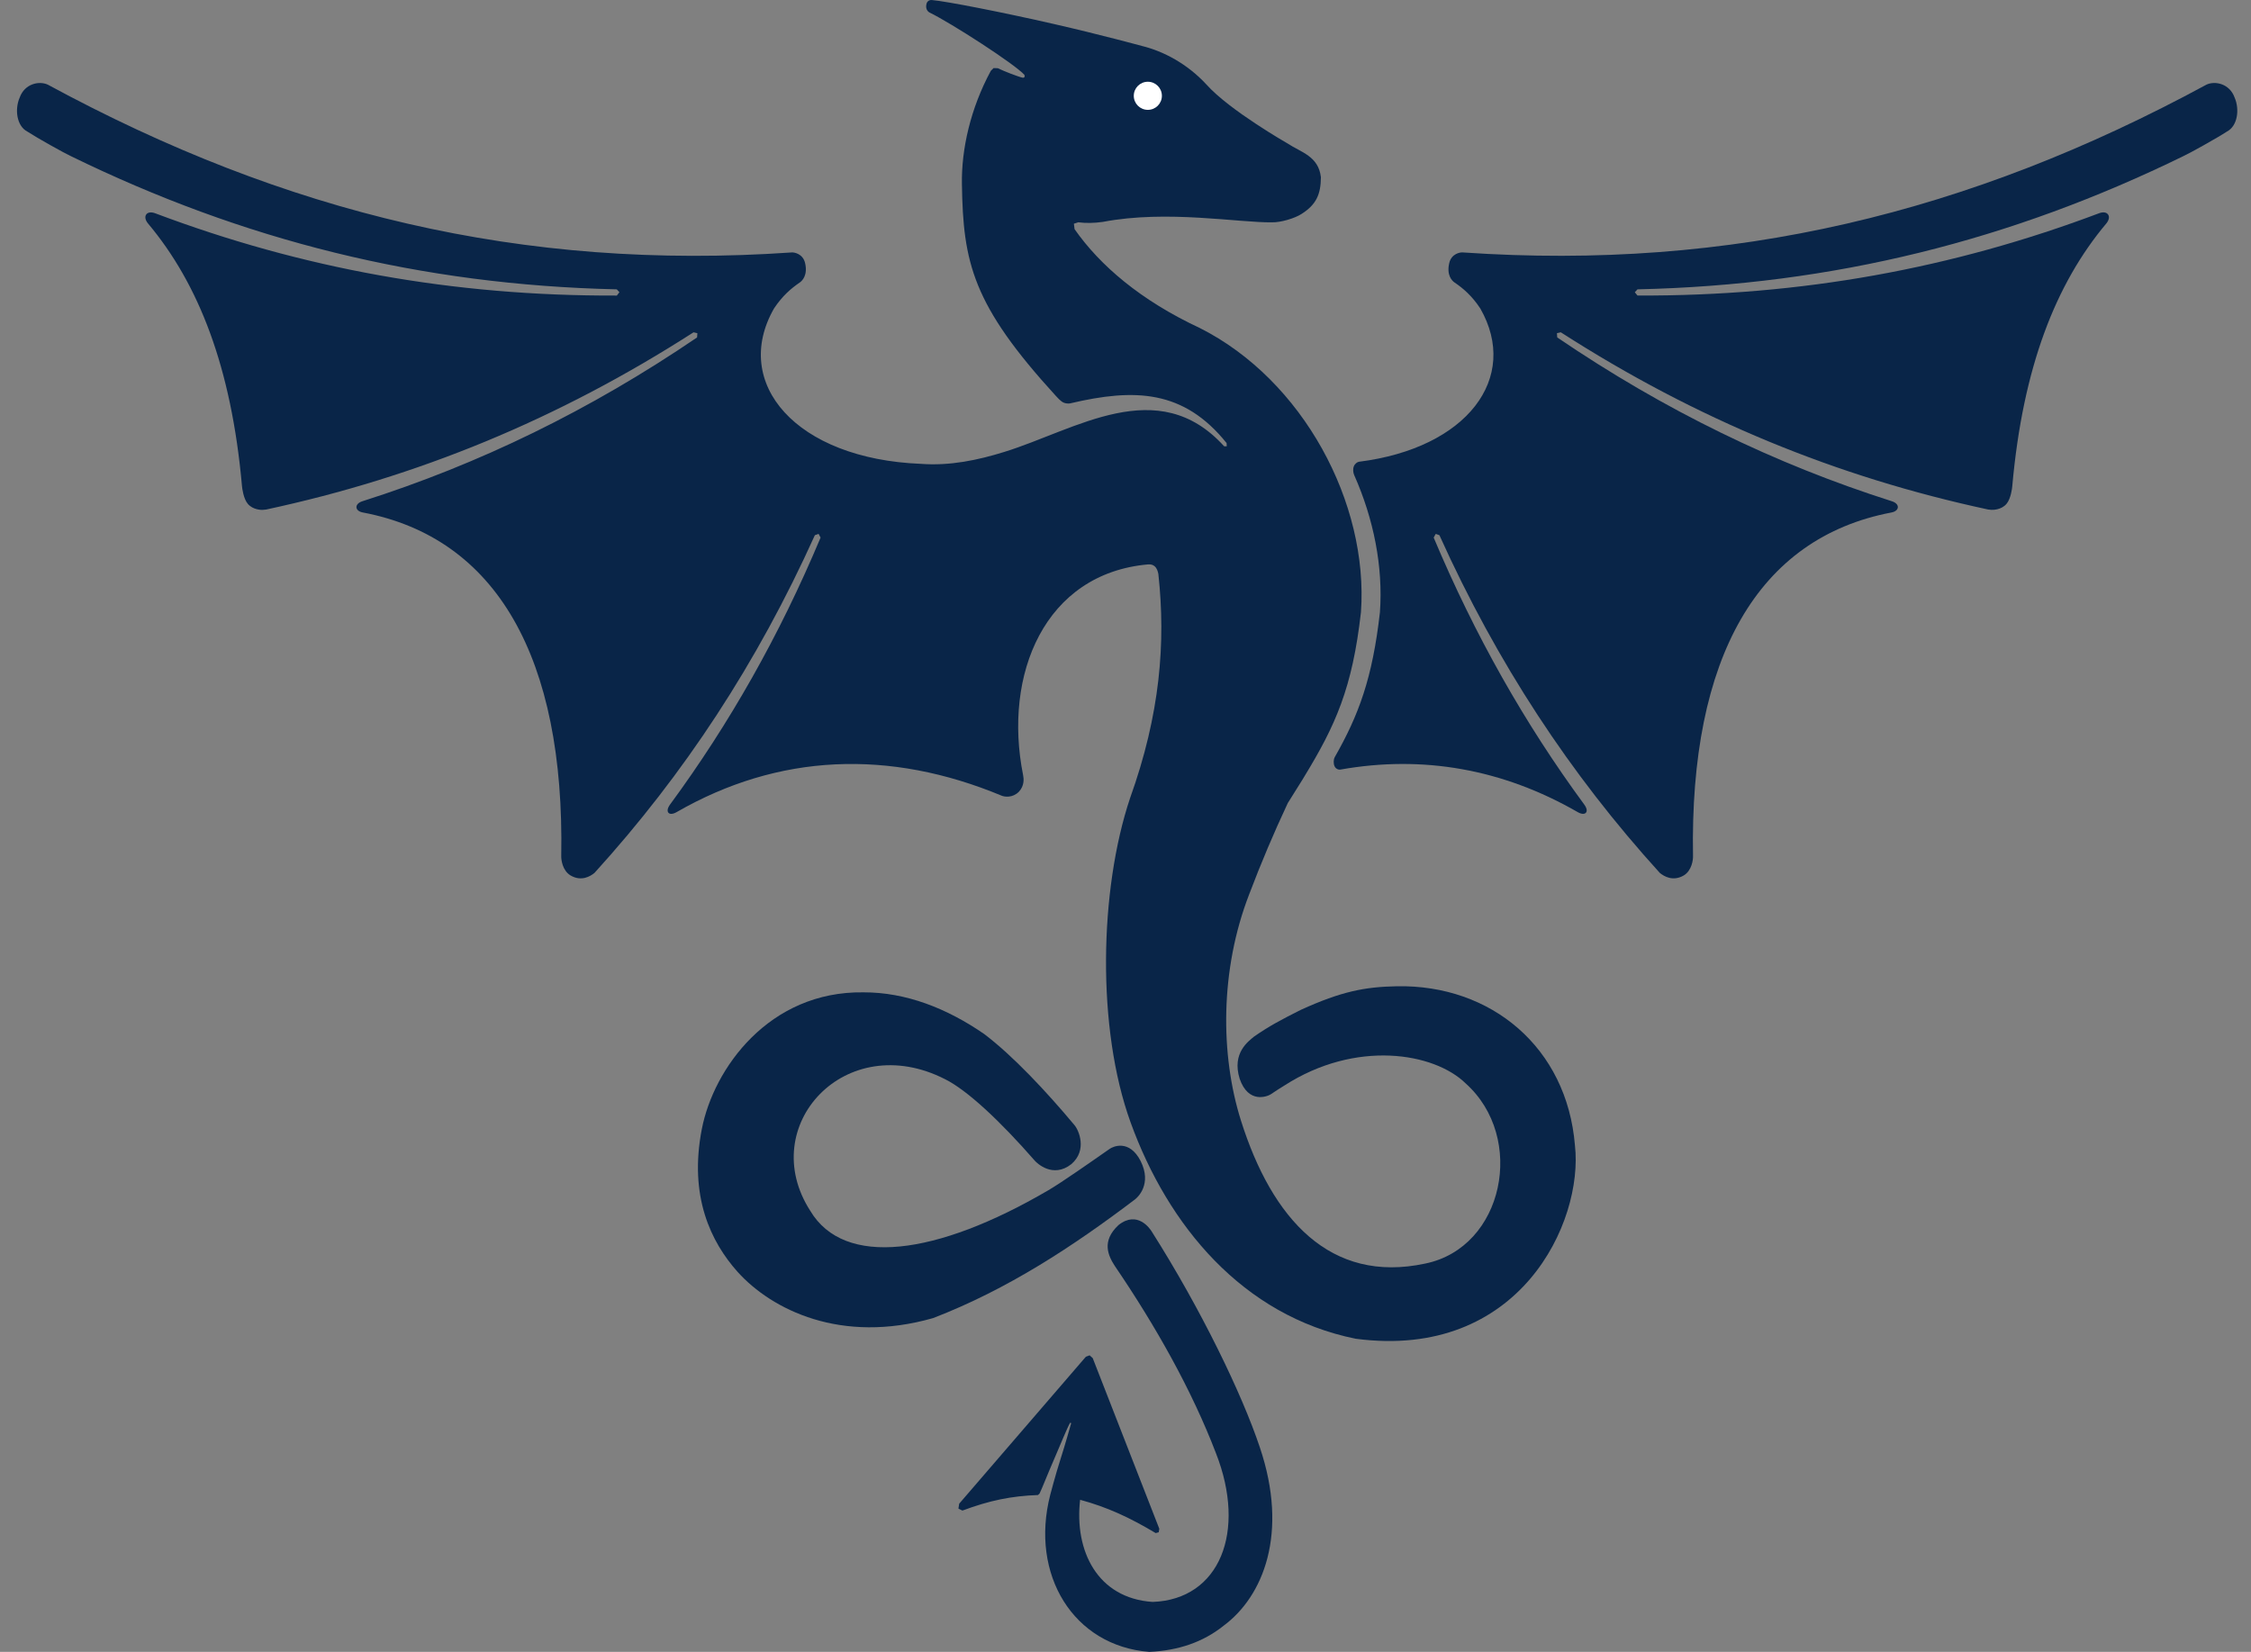
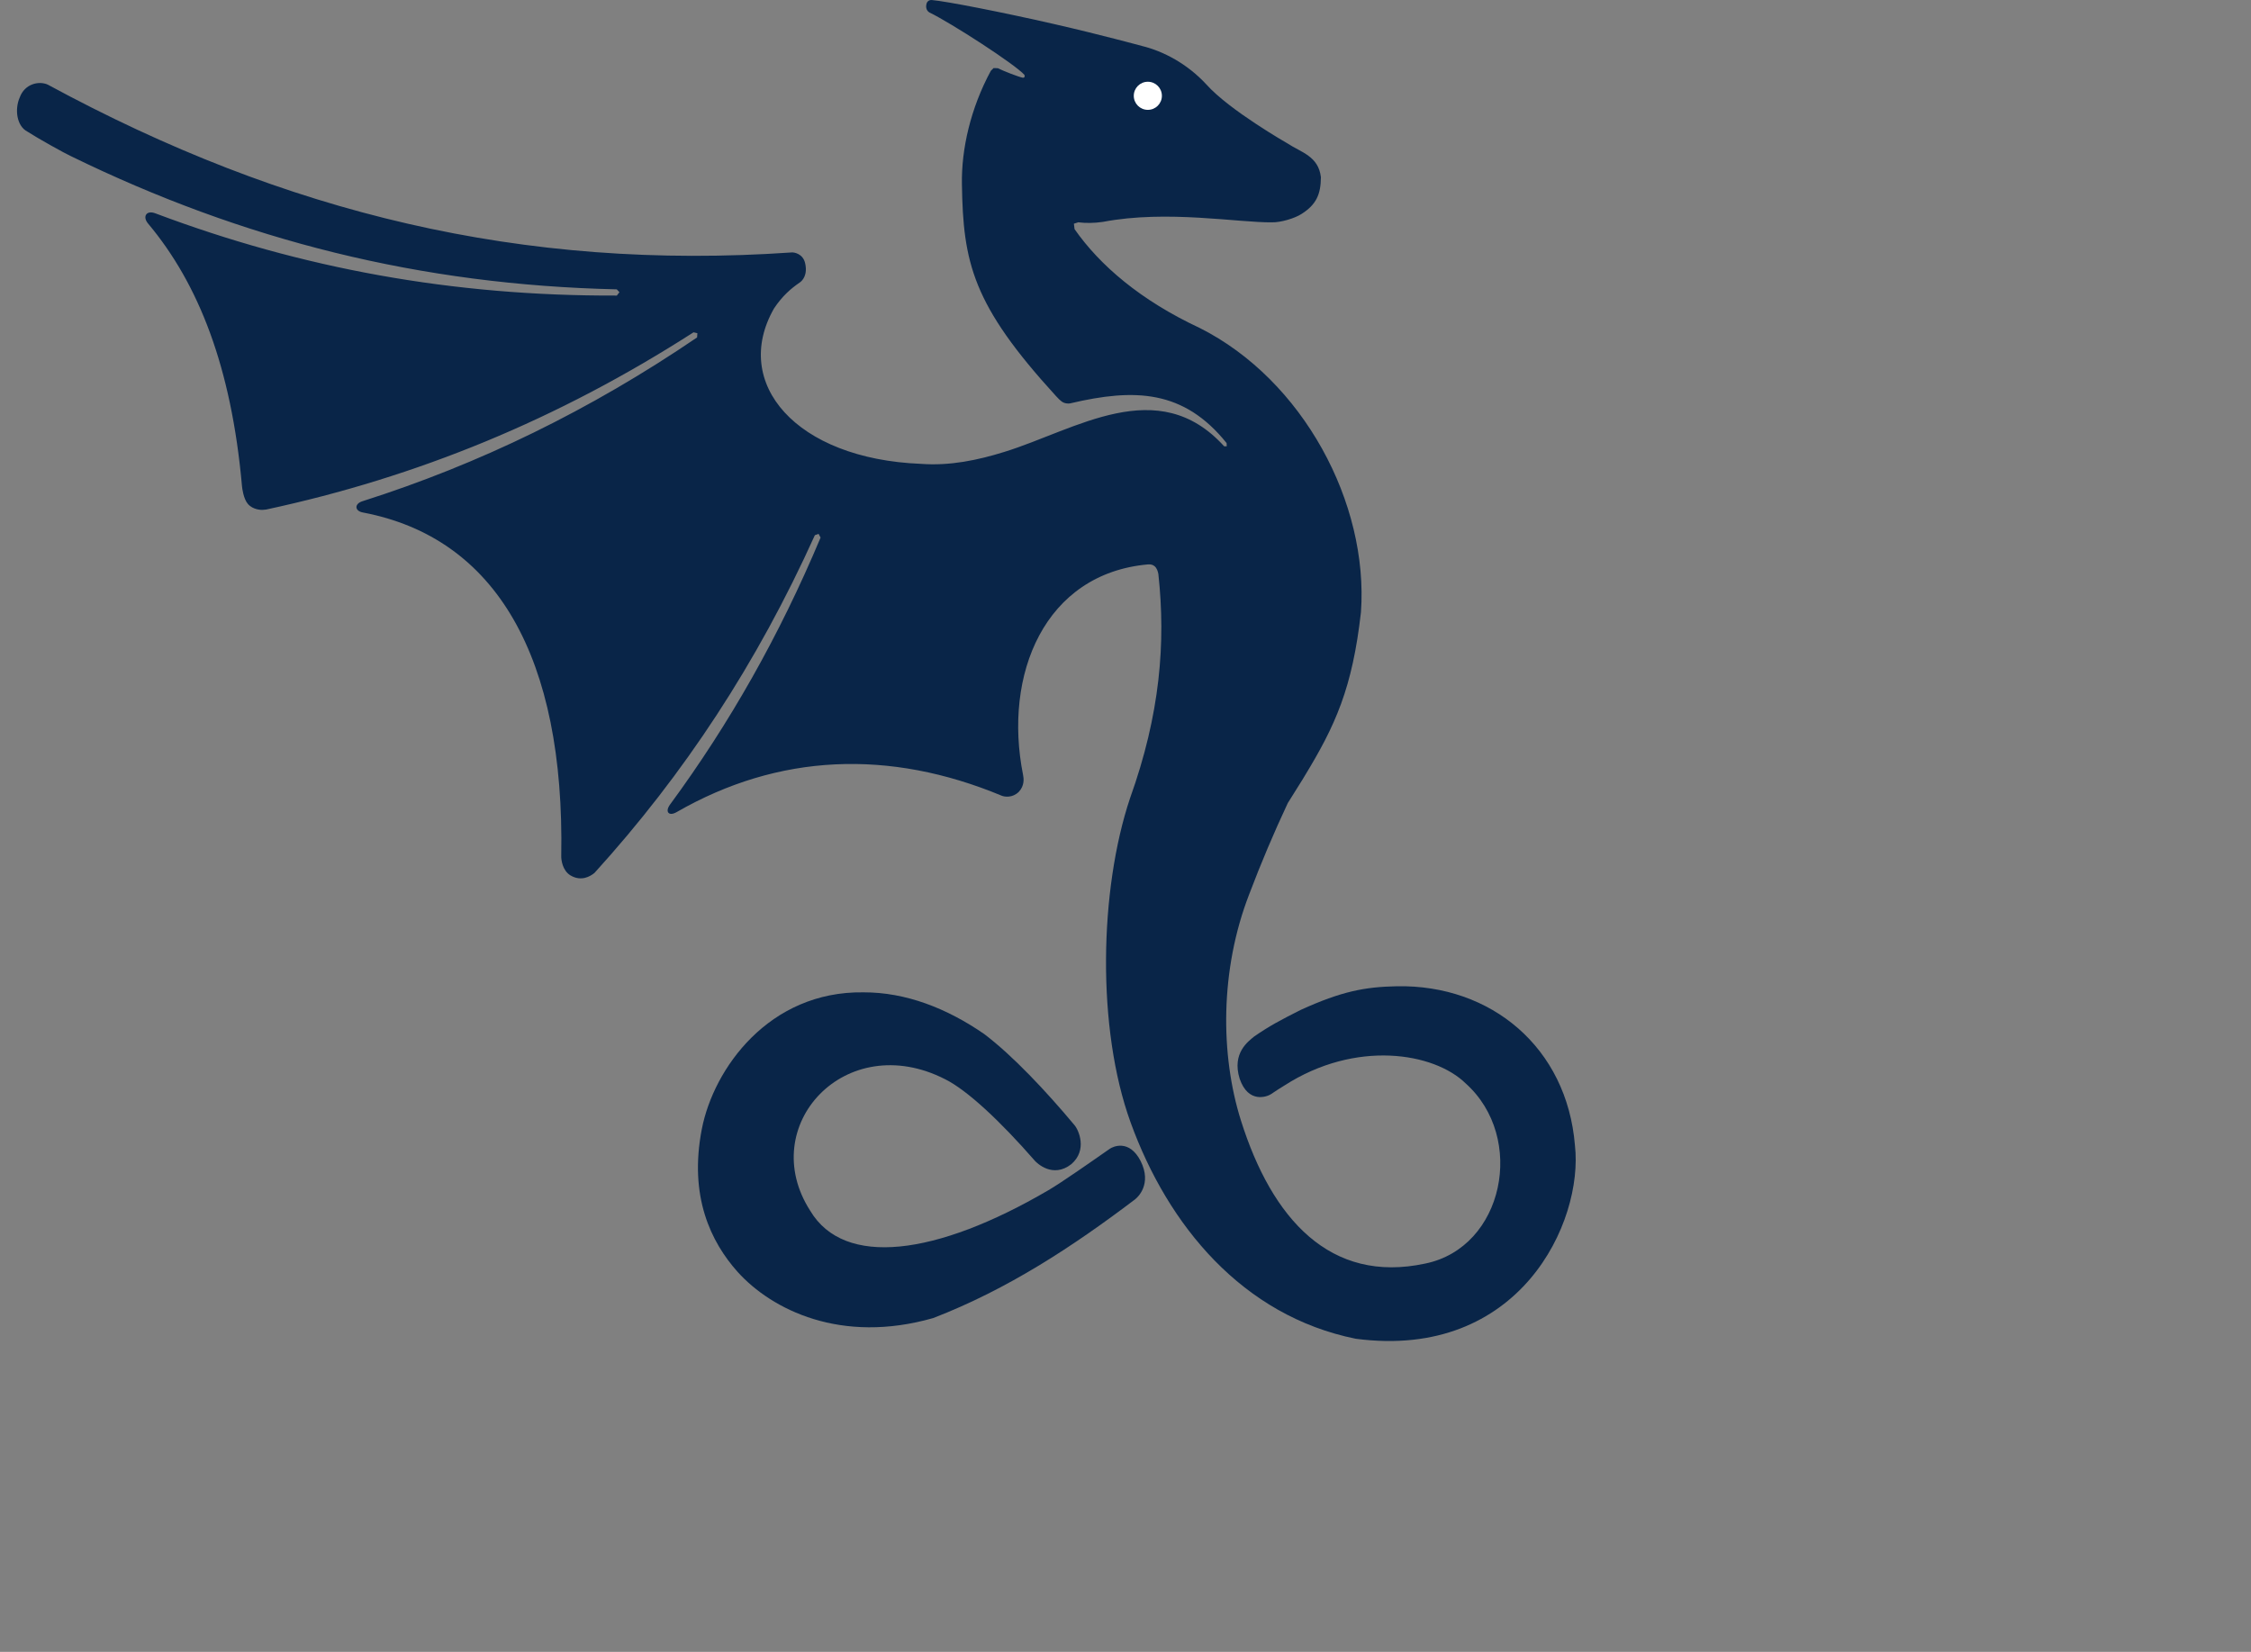
<svg xmlns="http://www.w3.org/2000/svg" width="109" height="80" viewBox="0 0 109 80" fill="none">
  <rect x="0" y="0" width="109" height="80" fill="#808080" stroke="none" />
  <path d="M48.505 38.536C43.066 36.273 37.704 36.486 32.761 39.332C32.58 39.436 32.437 39.436 32.372 39.366C32.301 39.294 32.312 39.148 32.444 38.966C35.325 35.048 37.748 30.77 39.735 26.035L39.638 25.854L39.458 25.919C36.664 32.113 33.135 37.489 28.785 42.277C28.573 42.448 28.147 42.7 27.628 42.398C27.228 42.158 27.174 41.623 27.177 41.471C27.35 31.83 24.032 26.045 17.569 24.819C17.366 24.783 17.26 24.672 17.26 24.558C17.26 24.45 17.355 24.336 17.551 24.274C23.212 22.473 28.569 19.869 33.755 16.342L33.769 16.137L33.583 16.094C27.011 20.316 20.212 23.104 12.887 24.677L12.74 24.691C12.657 24.701 12.249 24.692 12.003 24.405C11.787 24.156 11.725 23.628 11.719 23.558C11.206 17.772 9.613 13.74 7.172 10.829C7.024 10.652 7.007 10.484 7.084 10.382C7.157 10.286 7.311 10.253 7.515 10.329C14.607 13 21.94 14.344 29.869 14.314L29.995 14.152L29.866 14.013C20.367 13.801 11.778 11.641 3.429 7.56C3.127 7.423 1.793 6.678 1.328 6.374C0.81 6.108 0.701 5.303 0.954 4.723C1.198 4.048 1.896 3.908 2.312 4.098C13.813 10.332 25.316 13.123 38.334 12.226C38.44 12.214 38.875 12.278 38.984 12.736C39.122 13.317 38.855 13.597 38.719 13.687C38.315 13.963 37.891 14.32 37.48 14.938C35.411 18.558 38.535 22.225 44.594 22.464C45.991 22.569 47.342 22.288 48.635 21.885C52.091 20.817 56.067 18.072 59.276 21.613H59.403L59.396 21.459C57.314 18.867 54.934 18.804 51.837 19.531C51.837 19.531 51.682 19.578 51.487 19.491C51.36 19.43 51.188 19.242 51.138 19.185C47.089 14.76 46.637 12.725 46.579 8.923C46.549 7.229 46.994 5.252 47.978 3.431L48.111 3.297L48.316 3.303C48.607 3.446 49.308 3.721 49.542 3.768L49.616 3.73L49.611 3.631C49.152 3.112 46.056 1.113 45.003 0.602C44.974 0.583 44.805 0.481 44.856 0.218C44.894 0.001 45.075 -0.003 45.118 0.001C45.816 0.059 48.59 0.603 51.065 1.17C53.305 1.682 55.303 2.228 55.303 2.228C56.334 2.479 57.49 3.089 58.407 4.08C58.982 4.725 59.975 5.444 60.81 5.994C61.65 6.551 62.351 6.95 62.351 6.95C62.993 7.378 63.845 7.555 63.962 8.584C63.955 9.417 63.736 9.906 63.033 10.356C62.689 10.581 62.006 10.776 61.605 10.767C60.795 10.78 59.524 10.626 58.076 10.544C56.616 10.46 54.965 10.447 53.404 10.746C52.979 10.808 52.581 10.812 52.212 10.766L52 10.834L52.034 11.098C53.261 12.853 55.237 14.551 58.093 15.883C63.097 18.4 66.28 24.363 65.901 29.651C65.486 33.331 64.665 35.136 63.16 37.606L63.068 37.759C62.844 38.121 62.611 38.494 62.358 38.893C61.673 40.354 61.068 41.784 60.489 43.311C59.072 46.97 59.085 51.08 60.091 54.27C61.595 59.04 64.418 62.179 69.009 61.195C72.825 60.42 73.906 55.097 70.973 52.47C69.444 50.972 65.653 50.344 62.196 52.57C61.972 52.706 61.758 52.845 61.541 52.992C61.367 53.108 60.45 53.467 60.028 52.243C59.637 50.986 60.465 50.424 60.723 50.203C61.457 49.693 62.018 49.395 62.995 48.904C64.96 48.012 66.081 47.795 67.639 47.764C72.205 47.677 75.876 50.729 76.263 55.469C76.686 59.174 73.597 65.886 65.646 64.835C60.163 63.725 56.552 59.343 54.748 54.361C53.095 49.799 53.235 43.097 54.719 38.659C56.179 34.59 56.455 31.124 56.091 27.797C56.066 27.666 56.019 27.517 55.911 27.424C55.837 27.359 55.735 27.322 55.589 27.334C50.587 27.78 48.566 32.658 49.541 37.536C49.576 37.704 49.614 38.052 49.334 38.347C49.025 38.655 48.64 38.592 48.505 38.536Z" fill="#092548" />
  <path d="M54.901 4.64C54.901 5.016 55.205 5.32 55.582 5.32C55.958 5.32 56.262 5.016 56.262 4.64C56.262 4.264 55.958 3.959 55.582 3.959C55.205 3.959 54.901 4.264 54.901 4.64Z" fill="white" />
-   <path d="M65.802 22.363C71.039 21.706 73.604 18.302 71.679 14.937C71.269 14.318 70.845 13.961 70.44 13.685C70.303 13.597 70.039 13.317 70.178 12.737C70.285 12.276 70.72 12.213 70.827 12.225C83.843 13.12 95.346 10.332 106.848 4.097C107.262 3.907 107.959 4.048 108.205 4.72C108.46 5.304 108.348 6.107 107.832 6.373C107.366 6.679 106.03 7.422 105.729 7.559C97.381 11.642 88.793 13.8 79.292 14.013L79.162 14.153L79.292 14.313C87.221 14.343 94.552 12.999 101.646 10.326C101.85 10.251 102.003 10.286 102.074 10.383C102.153 10.483 102.137 10.652 101.988 10.829C99.548 13.739 97.954 17.773 97.439 23.558C97.435 23.627 97.373 24.155 97.159 24.404C96.912 24.693 96.504 24.699 96.421 24.691L96.275 24.676C88.946 23.104 82.148 20.316 75.578 16.093L75.391 16.136L75.406 16.342C80.591 19.867 85.947 22.472 91.607 24.274C91.804 24.336 91.899 24.449 91.899 24.557C91.899 24.671 91.794 24.78 91.592 24.819C85.126 26.047 81.811 31.829 81.981 41.471C81.986 41.623 81.93 42.157 81.532 42.398C81.014 42.699 80.584 42.447 80.374 42.276C76.025 37.489 72.494 32.112 69.701 25.92L69.522 25.856L69.423 26.035C71.415 30.769 73.835 35.047 76.715 38.965C76.849 39.147 76.861 39.294 76.788 39.366C76.722 39.435 76.58 39.435 76.399 39.331C72.754 37.232 68.881 36.565 64.915 37.269C64.813 37.289 64.684 37.238 64.624 37.111C64.564 36.987 64.567 36.787 64.633 36.667C65.792 34.631 66.458 32.85 66.82 29.652C66.978 27.452 66.521 25.137 65.571 23.001C65.525 22.896 65.502 22.715 65.559 22.578C65.608 22.46 65.726 22.373 65.802 22.363Z" fill="#092548" />
  <path d="M50.114 56.219C48.42 54.276 46.826 52.795 45.767 52.267C40.943 49.804 36.589 54.531 39.236 58.641C40.881 61.392 45.328 60.824 50.765 57.643C51.41 57.266 52.788 56.299 53.734 55.639C53.897 55.523 54.682 55.163 55.231 56.225C55.796 57.351 55.086 57.993 54.956 58.09C51.973 60.35 48.804 62.44 45.186 63.834C40.73 65.108 37.377 63.437 35.715 61.595C34.428 60.152 33.348 57.945 33.985 54.677C34.554 51.751 37.233 47.992 41.813 48.059C43.861 48.054 45.844 48.826 47.657 50.077C49.04 51.124 50.654 52.843 52.028 54.488C52.235 54.727 52.665 55.7 51.878 56.379C50.977 57.085 50.201 56.317 50.114 56.219Z" fill="#092548" />
-   <path d="M55.764 59.633C58.149 63.389 60.142 67.508 61.006 70.098C62.411 74.266 61.167 77.315 59.247 78.736C58.258 79.528 57.055 79.937 55.653 80C51.978 79.716 49.863 76.26 50.855 72.397C50.857 72.399 51.086 71.497 51.373 70.6C51.596 69.902 51.792 69.192 51.871 68.921L51.82 68.902C51.667 69.164 51.375 69.908 51.054 70.643C50.734 71.374 50.45 72.11 50.338 72.333L50.261 72.404C48.976 72.448 47.903 72.671 46.603 73.157L46.41 73.062L46.447 72.823L52.581 65.706L52.763 65.638L52.913 65.774L56.137 74.038L56.109 74.207L55.961 74.246C54.685 73.484 53.617 72.992 52.302 72.634C52.017 75.104 53.136 77.403 55.815 77.581C59.074 77.461 60.367 74.17 58.882 70.383C57.712 67.325 55.959 64.213 53.986 61.316C53.669 60.823 53.316 60.118 54.162 59.329C55.079 58.603 55.691 59.515 55.764 59.633Z" fill="#092548" />
</svg>